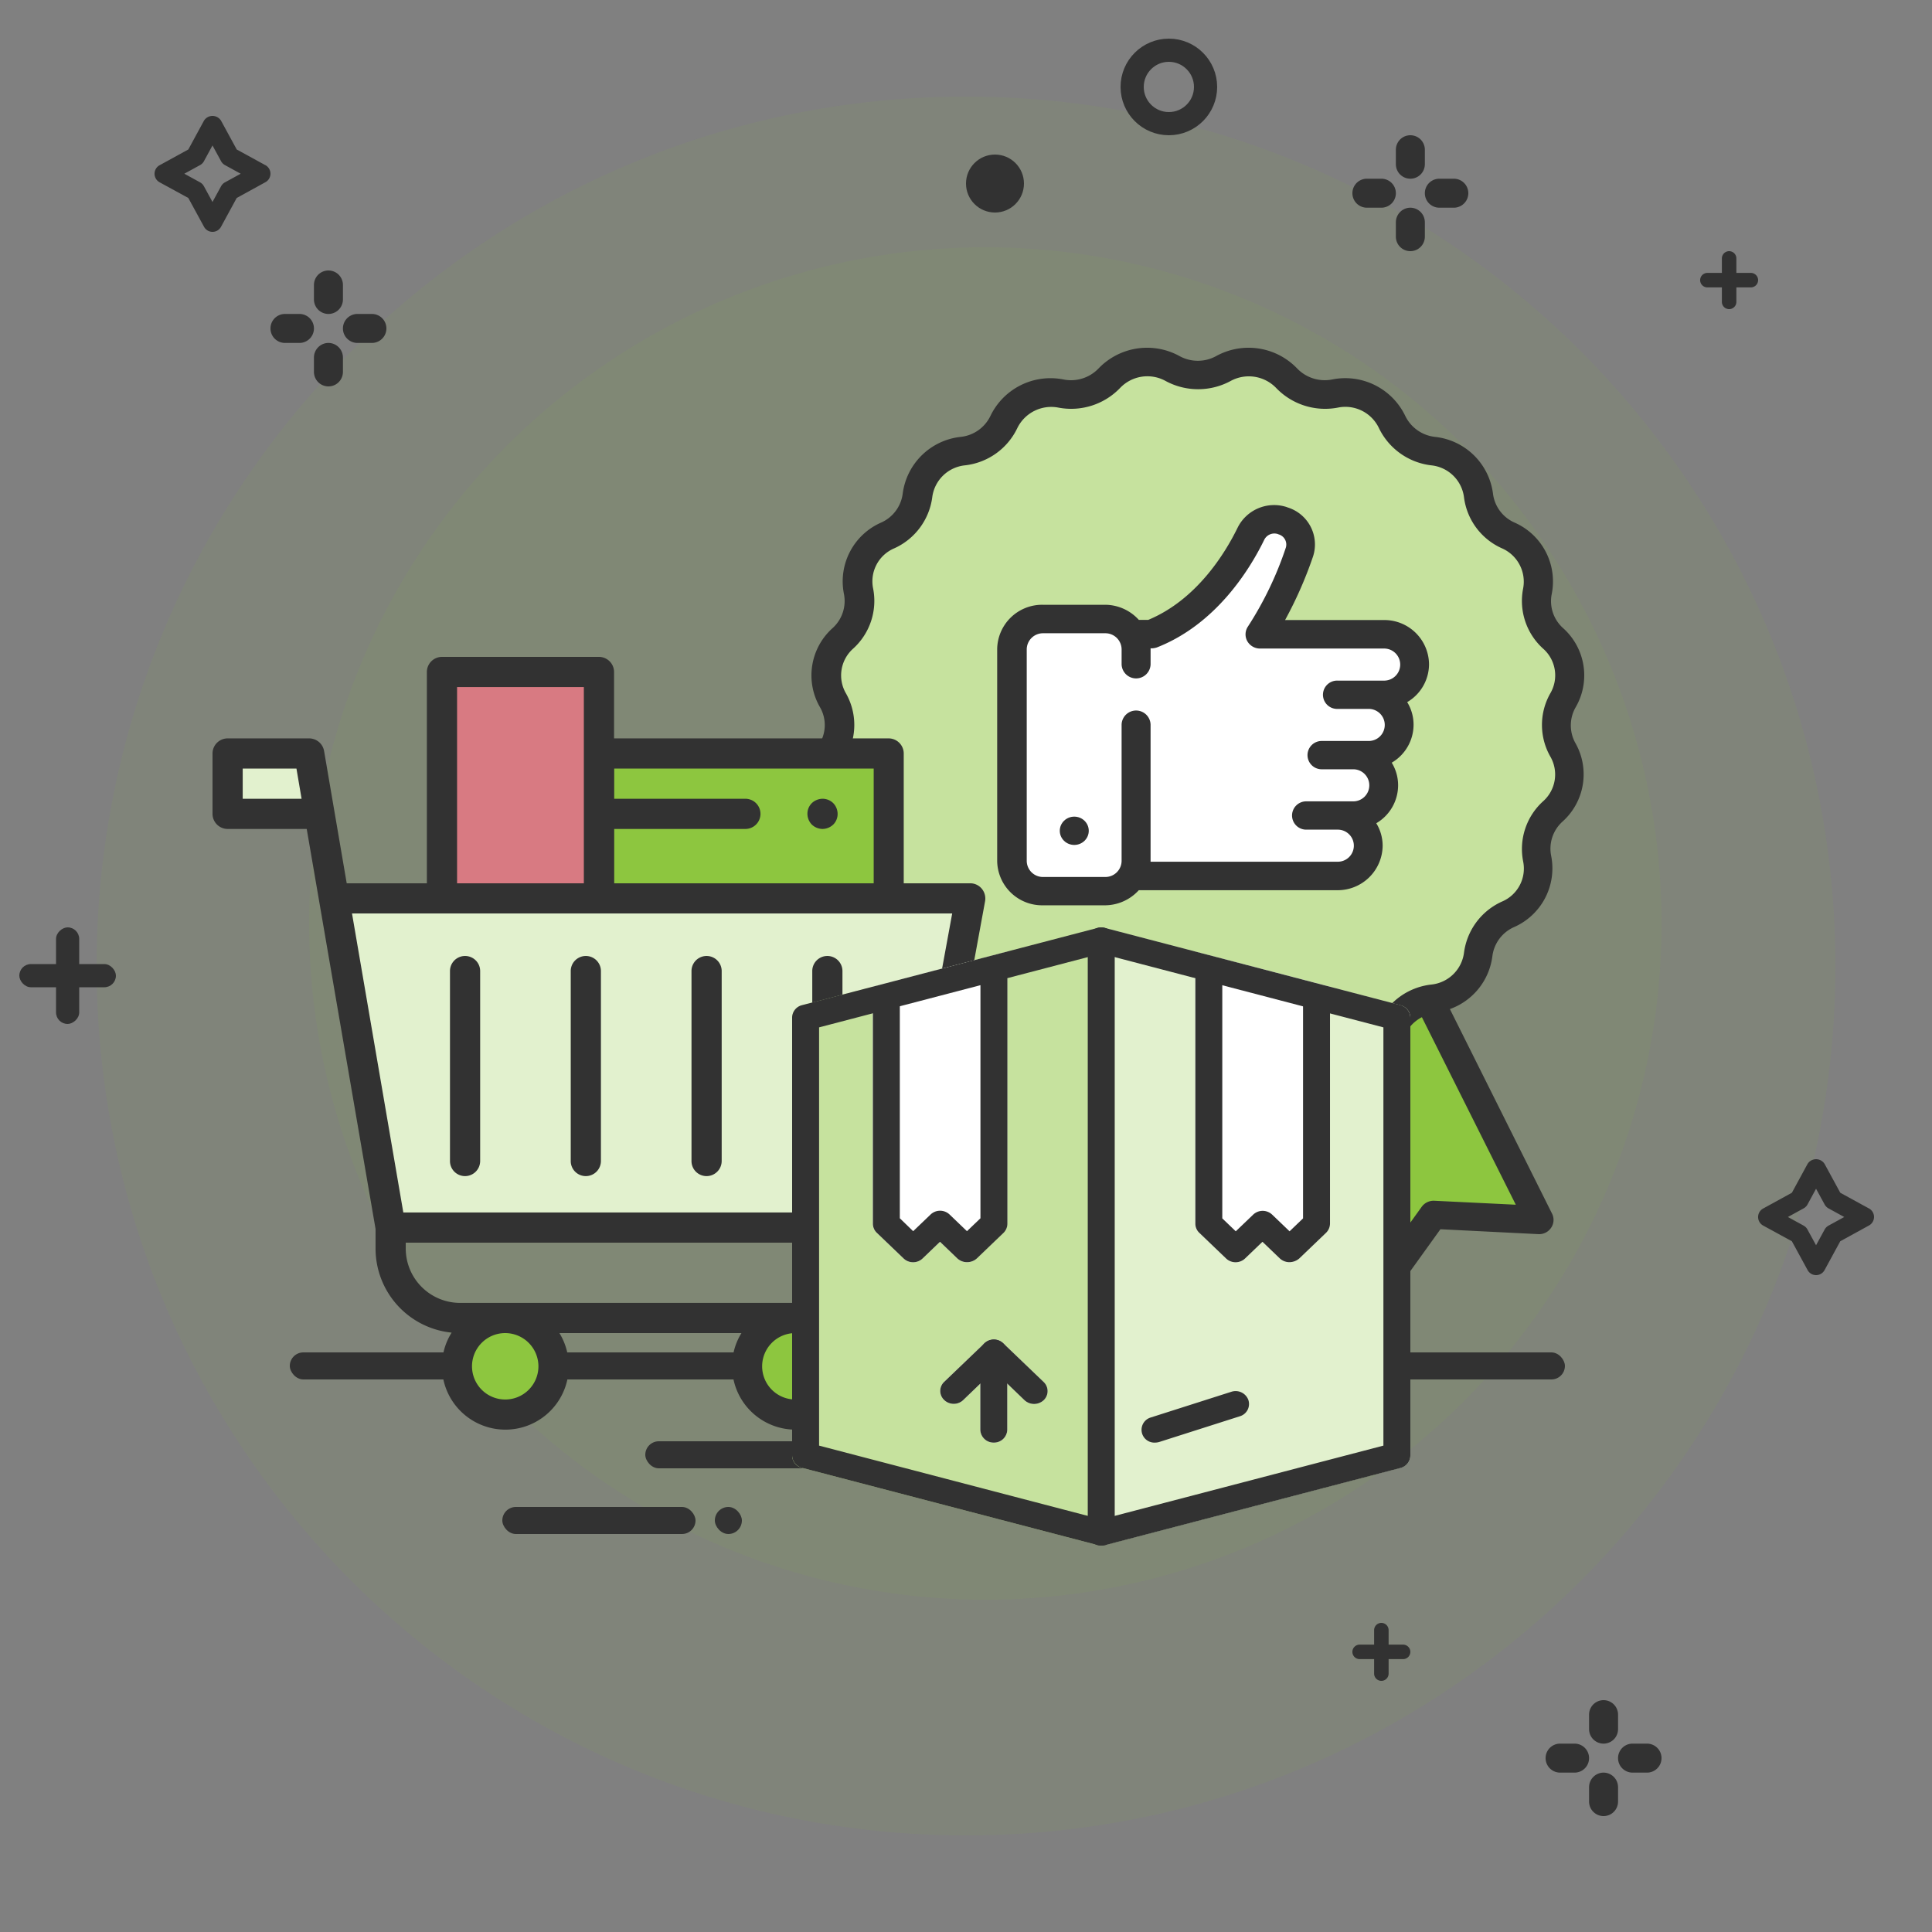
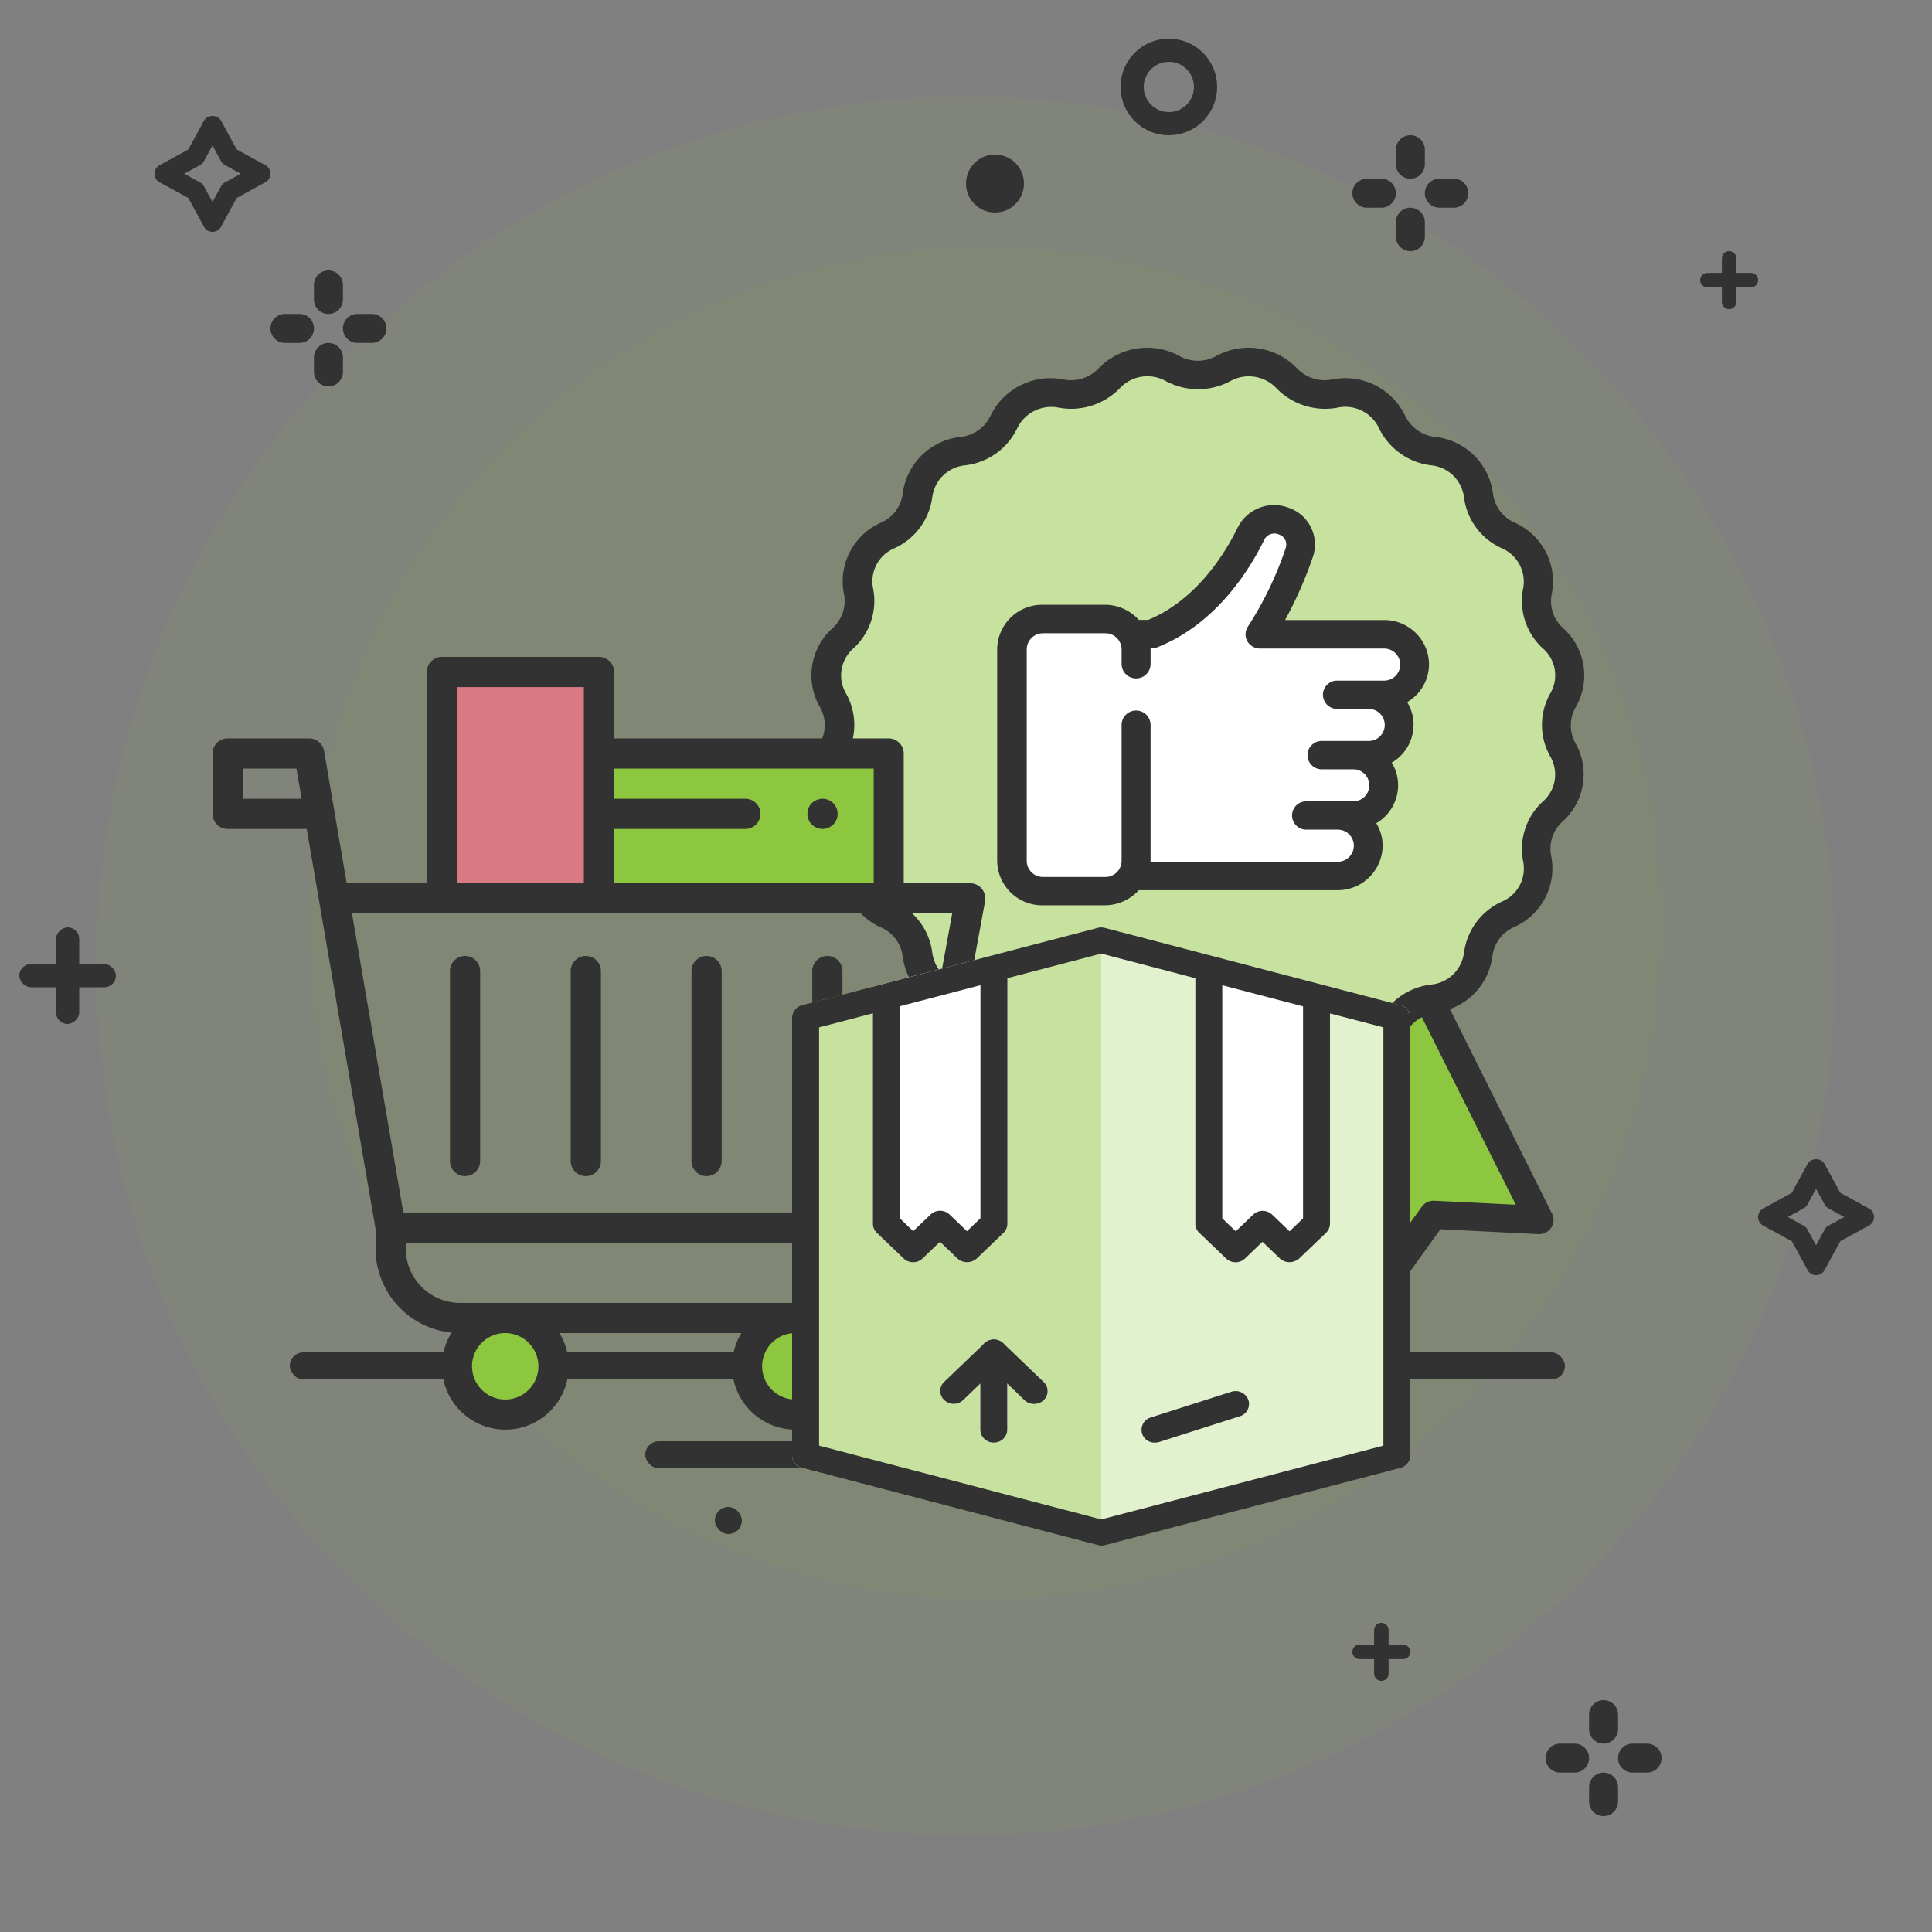
<svg xmlns="http://www.w3.org/2000/svg" viewBox="0 0 500 500">
  <rect x="0" y="0" width="500" height="500" fill="#808080" stroke="none" />
  <defs>
    <style>.a{clip-path:url(#b);}.b,.d{fill:#8dc63f;}.b{opacity:0.075;}.c{fill:#323232;}.e{fill:#c6e29e;}.f{fill:#fff;}.g{fill:#d87a82;}.h{fill:#e2f1ce;}.i,.k{fill:none;}.i{stroke:#323232;stroke-width:6px;}.j{stroke:none;}</style>
    <clipPath id="b">
      <rect width="500" height="500" />
    </clipPath>
  </defs>
  <g id="a" class="a">
    <path class="b" d="M225,0C349.264,0,450,100.736,450,225S349.264,450,225,450,0,349.264,0,225,100.736,0,225,0Z" transform="translate(25 25)" />
    <path class="b" d="M175,0A175,175,0,1,1,0,175,175,175,0,0,1,175,0Z" transform="translate(80 64)" />
    <g transform="translate(0 -10)">
      <rect class="c" width="7" height="7" rx="3.5" transform="translate(185 400)" />
-       <rect class="c" width="50" height="7" rx="3.5" transform="translate(130 400)" />
      <rect class="c" width="330" height="7" rx="3.5" transform="translate(75 360)" />
      <rect class="c" width="50" height="7" rx="3.5" transform="translate(167 383)" />
    </g>
    <g transform="translate(210.126 90.026)">
      <g transform="translate(11.739 165.31)">
        <path class="d" d="M53.7,338.8,23.6,399.1l27.8-2.148,15.4,22.753,29.154-58.249Z" transform="translate(-23.6 -338.702)" />
        <path class="d" d="M274.255,338.6,232.2,361.548l29,58.054,15.4-22.753L304.459,399Z" transform="translate(-127.887 -338.6)" />
      </g>
      <path class="e" d="M110.279,9.242a13.624,13.624,0,0,1,16.4,2.539h0a13.56,13.56,0,0,0,12.452,3.955h0a13.491,13.491,0,0,1,14.8,7.373h0a13.332,13.332,0,0,0,10.6,7.519h0A13.33,13.33,0,0,1,176.287,42.1h0a13.065,13.065,0,0,0,7.7,10.351h0a13.013,13.013,0,0,1,7.551,14.452h0a12.822,12.822,0,0,0,4.05,12.158h0a12.852,12.852,0,0,1,2.6,16.015h0a12.719,12.719,0,0,0,0,12.792h0a12.852,12.852,0,0,1-2.6,16.015h0a12.86,12.86,0,0,0-4.05,12.158h0a13.013,13.013,0,0,1-7.551,14.452h0a13.065,13.065,0,0,0-7.7,10.351h0a13.33,13.33,0,0,1-11.751,11.474h0a13.332,13.332,0,0,0-10.6,7.519h0a13.491,13.491,0,0,1-14.8,7.373h0a13.519,13.519,0,0,0-12.451,3.955h0a13.624,13.624,0,0,1-16.4,2.539h0a13.58,13.58,0,0,0-13.1,0h0a13.624,13.624,0,0,1-16.4-2.539h0a13.56,13.56,0,0,0-12.451-3.955h0a13.491,13.491,0,0,1-14.8-7.373h0a13.332,13.332,0,0,0-10.6-7.519h0a13.33,13.33,0,0,1-11.751-11.474h0a13.065,13.065,0,0,0-7.7-10.351h0a13.013,13.013,0,0,1-7.551-14.452h0a12.822,12.822,0,0,0-4.05-12.158h0a12.788,12.788,0,0,1-2.6-16.015h0a12.719,12.719,0,0,0,0-12.792h0a12.84,12.84,0,0,1,2.55-16.015h0a12.86,12.86,0,0,0,4.05-12.158h0a13.013,13.013,0,0,1,7.551-14.452h0a13.065,13.065,0,0,0,7.7-10.351h0A13.33,13.33,0,0,1,42.87,30.628h0a13.332,13.332,0,0,0,10.6-7.519h0a13.491,13.491,0,0,1,14.8-7.373h0a13.519,13.519,0,0,0,12.451-3.955h0a13.624,13.624,0,0,1,16.4-2.539h13.152Z" transform="translate(-3.829 -3.884)" />
      <path class="f" d="M207.913,128.413a7.9,7.9,0,0,0-8-7.812H167.858a95.387,95.387,0,0,0,10.2-21.337,6.362,6.362,0,0,0-4.2-8.007l-.25-.1a6.655,6.655,0,0,0-8.051,3.418c-3.6,7.422-11.751,20.556-25.8,26.024h-5.1a8,8,0,0,0-6.9-3.906H111.7a7.9,7.9,0,0,0-8,7.812v54.782a7.9,7.9,0,0,0,8,7.812h16.052a8,8,0,0,0,6.9-3.906H187.86a7.814,7.814,0,1,0,0-15.624h4a7.814,7.814,0,1,0,0-15.624h4a7.814,7.814,0,1,0,0-15.624h4A8.025,8.025,0,0,0,207.913,128.413Z" transform="translate(-51.907 -46.496)" />
      <path class="c" d="M197.661,93a16.424,16.424,0,0,0-3.3-20.507,9.355,9.355,0,0,1-2.9-8.789,16.635,16.635,0,0,0-9.651-18.5,9.46,9.46,0,0,1-5.551-7.47,16.961,16.961,0,0,0-15.052-14.7,9.73,9.73,0,0,1-7.651-5.42A17.215,17.215,0,0,0,134.6,8.19a9.908,9.908,0,0,1-9-2.832,17.411,17.411,0,0,0-21-3.222,9.844,9.844,0,0,1-9.451,0,17.411,17.411,0,0,0-21,3.222,9.867,9.867,0,0,1-9,2.832,17.247,17.247,0,0,0-18.952,9.423,9.654,9.654,0,0,1-7.651,5.42,16.962,16.962,0,0,0-15.052,14.7,9.534,9.534,0,0,1-5.551,7.47A16.606,16.606,0,0,0,8.288,63.7a9.432,9.432,0,0,1-2.9,8.789A16.424,16.424,0,0,0,2.087,93a9.219,9.219,0,0,1,0,9.228,16.424,16.424,0,0,0,3.3,20.507,9.355,9.355,0,0,1,2.9,8.789,16.635,16.635,0,0,0,9.651,18.5,9.46,9.46,0,0,1,5.551,7.47,16.768,16.768,0,0,0,11.2,13.769L8.338,224.1a3.484,3.484,0,0,0,.25,3.613,3.873,3.873,0,0,0,3.3,1.66L37.242,228.1l14.6,20.311a3.775,3.775,0,0,0,3.05,1.562h.3a3.683,3.683,0,0,0,3.05-2.051l26.4-52.829A17.637,17.637,0,0,0,95.1,193.043a9.844,9.844,0,0,1,9.451,0,17.472,17.472,0,0,0,10.651,2l26.453,52.878a3.753,3.753,0,0,0,3.05,2.051h.3a3.774,3.774,0,0,0,3.05-1.562l14.6-20.311,25.353,1.269a3.7,3.7,0,0,0,3.3-1.66,3.6,3.6,0,0,0,.25-3.613l-26.453-52.976a16.759,16.759,0,0,0,11-13.72,9.534,9.534,0,0,1,5.551-7.47,16.606,16.606,0,0,0,9.651-18.5,9.432,9.432,0,0,1,2.9-8.789,16.424,16.424,0,0,0,3.3-20.507A9.416,9.416,0,0,1,197.661,93ZM54.344,239.135,42.192,222.241a3.82,3.82,0,0,0-3.25-1.562l-21.1,1.025,24.253-48.533a9.329,9.329,0,0,1,4.1,4.3,17.059,17.059,0,0,0,8.5,8.252l-8,16.064a3.614,3.614,0,0,0,1.7,4.883,4.077,4.077,0,0,0,1.65.391,3.677,3.677,0,0,0,3.35-2.051l8.9-17.773a18.917,18.917,0,0,0,2.85-.342,9.908,9.908,0,0,1,9,2.832,16.8,16.8,0,0,0,3.45,2.783Zm127.815-17.382-21.1-1.025a3.82,3.82,0,0,0-3.25,1.562l-12.151,16.894-23.3-46.628a17.138,17.138,0,0,0,3.3-2.685,9.867,9.867,0,0,1,9-2.832,22.454,22.454,0,0,0,3.05.342l8.9,17.773a3.731,3.731,0,0,0,3.35,2.051,3.413,3.413,0,0,0,1.65-.391,3.574,3.574,0,0,0,1.7-4.883l-8.051-16.112a16.772,16.772,0,0,0,8.3-8.2,9.739,9.739,0,0,1,4.3-4.394Zm8.951-115.961a9.268,9.268,0,0,1-1.85,11.523,16.648,16.648,0,0,0-5.2,15.575,9.275,9.275,0,0,1-5.451,10.4,16.92,16.92,0,0,0-9.851,13.232,9.507,9.507,0,0,1-8.451,8.252,17.114,17.114,0,0,0-13.552,9.619,9.767,9.767,0,0,1-10.651,5.322,17.555,17.555,0,0,0-15.952,5.078,9.757,9.757,0,0,1-11.8,1.807,17.5,17.5,0,0,0-16.8,0,9.826,9.826,0,0,1-11.8-1.807,17.555,17.555,0,0,0-15.952-5.078,9.613,9.613,0,0,1-10.651-5.322,17.267,17.267,0,0,0-13.552-9.619,9.506,9.506,0,0,1-8.451-8.252A16.771,16.771,0,0,0,21.29,143.29a9.422,9.422,0,0,1-5.451-10.4,16.648,16.648,0,0,0-5.2-15.575,9.2,9.2,0,0,1-1.85-11.523,16.553,16.553,0,0,0,0-16.405,9.268,9.268,0,0,1,1.85-11.523,16.648,16.648,0,0,0,5.2-15.575,9.275,9.275,0,0,1,5.451-10.4,16.92,16.92,0,0,0,9.851-13.232,9.507,9.507,0,0,1,8.451-8.252,17.114,17.114,0,0,0,13.552-9.619,9.767,9.767,0,0,1,10.651-5.322,17.555,17.555,0,0,0,15.952-5.078,9.757,9.757,0,0,1,11.8-1.807,17.677,17.677,0,0,0,16.8,0h0a9.826,9.826,0,0,1,11.8,1.807A17.555,17.555,0,0,0,136.1,15.465a9.613,9.613,0,0,1,10.651,5.322,17.267,17.267,0,0,0,13.552,9.619,9.506,9.506,0,0,1,8.451,8.252,16.771,16.771,0,0,0,9.851,13.232,9.421,9.421,0,0,1,5.451,10.4,16.648,16.648,0,0,0,5.2,15.575,9.2,9.2,0,0,1,1.85,11.523A16.553,16.553,0,0,0,191.11,105.792Z" transform="translate(0)" />
      <path class="c" d="M196.062,113.108H170.509a104.9,104.9,0,0,0,7.251-16.5,10.028,10.028,0,0,0-6.6-12.646l-.25-.1a10.551,10.551,0,0,0-12.652,5.273c-3.3,6.787-10.7,18.749-23.153,23.925h-2.45a11.839,11.839,0,0,0-8.851-3.906H107.751A11.633,11.633,0,0,0,96,120.627v54.831a11.634,11.634,0,0,0,11.751,11.474H123.8a11.92,11.92,0,0,0,8.851-3.906h51.356a11.633,11.633,0,0,0,11.751-11.474,11.139,11.139,0,0,0-1.65-5.859,11.389,11.389,0,0,0,5.651-9.814,11.139,11.139,0,0,0-1.65-5.859,11.389,11.389,0,0,0,5.651-9.814,11.139,11.139,0,0,0-1.65-5.859,11.389,11.389,0,0,0,5.651-9.814A11.548,11.548,0,0,0,196.062,113.108Zm0,15.673h-12a3.663,3.663,0,1,0,0,7.324h8a4.151,4.151,0,1,1,0,8.3h-12a3.663,3.663,0,1,0,0,7.324h8a4.151,4.151,0,1,1,0,8.3h-12a3.663,3.663,0,1,0,0,7.324h8a4.151,4.151,0,1,1,0,8.3H135.7v-35.5a3.752,3.752,0,0,0-7.5,0v35.3a4.2,4.2,0,0,1-4.251,4.15H107.9a4.2,4.2,0,0,1-4.251-4.15V120.676a4.2,4.2,0,0,1,4.251-4.15h16.052a4.2,4.2,0,0,1,4.251,4.15v3.906a3.752,3.752,0,0,0,7.5,0v-4.15h.25a4.432,4.432,0,0,0,1.4-.244c15.2-5.957,23.953-20.019,27.753-27.831a2.918,2.918,0,0,1,3.5-1.514l.25.1a2.738,2.738,0,0,1,1.85,3.418,89.419,89.419,0,0,1-9.8,20.409,3.636,3.636,0,0,0-.2,3.76,3.786,3.786,0,0,0,3.3,1.953h32.054a4.151,4.151,0,1,1,0,8.3Z" transform="translate(-48.057 -42.666)" />
-       <ellipse class="c" cx="3.75" cy="3.662" rx="3.75" ry="3.662" transform="translate(64.145 121.319)" />
    </g>
    <g transform="translate(55 170)">
      <g transform="translate(63.249 171.094)">
        <ellipse class="d" cx="12.501" cy="12.5" rx="12.501" ry="12.5" />
        <ellipse class="d" cx="12.501" cy="12.5" rx="12.501" ry="12.5" transform="translate(75.086)" />
      </g>
      <rect class="d" width="74.969" height="37.5" transform="translate(100.05 25)" />
      <rect class="g" width="40.629" height="58.594" transform="translate(59.381 3.906)" />
-       <path class="h" d="M40.277,101.5H202.208l-15.627,85.2H52.192L31.1,64H10V79.625H33.6" transform="translate(-6.093 -39)" />
      <path class="c" d="M161.207,255.031a3.918,3.918,0,0,0,3.907-3.906V201.906a3.907,3.907,0,0,0-7.813,0v49.219A3.893,3.893,0,0,0,161.207,255.031Z" transform="translate(-95.848 -120.656)" />
      <path class="c" d="M241.207,255.031a3.918,3.918,0,0,0,3.907-3.906V201.906a3.907,3.907,0,0,0-7.813,0v49.219A3.893,3.893,0,0,0,241.207,255.031Z" transform="translate(-144.595 -120.656)" />
      <path class="c" d="M321.207,255.031a3.918,3.918,0,0,0,3.907-3.906V201.906a3.907,3.907,0,0,0-7.813,0v49.219A3.893,3.893,0,0,0,321.207,255.031Z" transform="translate(-193.342 -120.656)" />
      <path class="c" d="M401.207,255.031a3.918,3.918,0,0,0,3.907-3.906V201.906a3.907,3.907,0,0,0-7.813,0v49.219A3.893,3.893,0,0,0,401.207,255.031Z" transform="translate(-242.088 -120.656)" />
      <path class="c" d="M180.488,151.6a3.861,3.861,0,0,0,3.829-3.2l15.627-85.2a3.975,3.975,0,0,0-.859-3.2,3.877,3.877,0,0,0-3.008-1.406H178.886V25a3.918,3.918,0,0,0-3.907-3.906H103.917V3.906A3.918,3.918,0,0,0,100.011,0H59.381a3.918,3.918,0,0,0-3.907,3.906V58.594H34.73L28.87,24.336A3.936,3.936,0,0,0,25,21.094H3.907A3.918,3.918,0,0,0,0,25V40.625a3.918,3.918,0,0,0,3.907,3.906H24.378L42.192,148.047v5.078a21.877,21.877,0,0,0,19.69,21.758,16.21,16.21,0,0,0-2.5,8.711A16.408,16.408,0,1,0,89.775,175H136.89a16.089,16.089,0,0,0-2.422,8.594A16.408,16.408,0,1,0,164.861,175h15.627a3.906,3.906,0,1,0,0-7.812H64.069a14.079,14.079,0,0,1-14.064-14.062V151.6ZM7.813,36.719V28.906H21.721l1.328,7.813ZM84.345,183.594A8.595,8.595,0,1,1,75.75,175,8.619,8.619,0,0,1,84.345,183.594Zm75.086,0A8.595,8.595,0,1,1,150.836,175,8.619,8.619,0,0,1,159.431,183.594ZM171.112,28.906V58.594H103.956V44.531h33.949a3.906,3.906,0,1,0,0-7.812H103.956V28.906ZM63.288,7.813H96.1V58.594H63.288ZM191.427,66.406l-14.181,77.383H49.38L36.1,66.406Z" />
      <path class="c" d="M398.007,101.813a4.108,4.108,0,0,0,2.774-1.133,3.866,3.866,0,0,0,1.133-2.773,4.034,4.034,0,0,0-1.133-2.773A3.933,3.933,0,0,0,398.007,94a4.108,4.108,0,0,0-2.774,1.133,3.866,3.866,0,0,0-1.133,2.773,4.034,4.034,0,0,0,1.133,2.773A4.108,4.108,0,0,0,398.007,101.813Z" transform="translate(-240.138 -57.281)" />
    </g>
    <g transform="translate(205.1 240.026)">
      <path class="h" d="M325.3,23.325V136.663a3.3,3.3,0,0,1-2.575,3.187l-76.512,20a4.275,4.275,0,0,1-.913.125V-.018a2.308,2.308,0,0,1,.913.125l23.439,6.156,34.784,9.062,18.289,4.812A3.312,3.312,0,0,1,325.3,23.325Z" transform="translate(-165.4 0)" />
      <path class="e" d="M79.9,0V159.992a4.582,4.582,0,0,1-.913-.125l-76.512-20A3.3,3.3,0,0,1-.1,136.681V23.343a3.3,3.3,0,0,1,2.575-3.187L20.8,15.343,55.581,6.281,79.02.156A2.093,2.093,0,0,1,79.9,0Z" transform="translate(0 -0.018)" />
      <g transform="translate(38.237 106.633)">
        <path class="f" d="M152.788,367.986a3.422,3.422,0,0,1-3.488-3.344v-20a3.491,3.491,0,0,1,6.976,0v20A3.422,3.422,0,0,1,152.788,367.986Z" transform="translate(-138.933 -341.3)" />
        <path class="f" d="M141.787,358.021a3.671,3.671,0,0,1-2.478-.969l-7.954-7.656-7.954,7.656a3.57,3.57,0,0,1-4.923-.094,3.223,3.223,0,0,1,0-4.625l10.432-10a3.569,3.569,0,0,1,4.923,0l10.432,10a3.25,3.25,0,0,1,0,4.718A3.671,3.671,0,0,1,141.787,358.021Z" transform="translate(-117.5 -341.334)" />
      </g>
      <path class="h" d="M280.855,397.473a3.373,3.373,0,0,1-3.456-3.344,3.336,3.336,0,0,1,2.38-3.156l20.864-6.656a3.488,3.488,0,0,1,4.3,2.281,3.308,3.308,0,0,1-2.119,4.062l-20.864,6.656A4.516,4.516,0,0,1,280.855,397.473Z" transform="translate(-187.034 -264.154)" />
      <path class="f" d="M354.717,29.162V90.5a3.153,3.153,0,0,1-1.043,2.344L346.73,99.5a3.49,3.49,0,0,1-4.76.125l-.13-.125-4.531-4.281L332.777,99.5a3.49,3.49,0,0,1-4.76.125l-.13-.125-6.944-6.656A3.056,3.056,0,0,1,319.9,90.5V20.1Z" transform="translate(-215.68 -13.837)" />
      <path class="f" d="M98.717,20.1V90.5a3.153,3.153,0,0,1-1.043,2.344L90.73,99.5a3.49,3.49,0,0,1-4.76.125l-.13-.125-4.531-4.281L76.777,99.5a3.49,3.49,0,0,1-4.76.125l-.13-.125-6.944-6.656A3.056,3.056,0,0,1,63.9,90.5V29.162Z" transform="translate(-43.136 -13.837)" />
      <path class="c" d="M79.9,160.009a3.064,3.064,0,0,1-.913-.125l-76.512-20A3.4,3.4,0,0,1-.1,136.666V23.36a3.365,3.365,0,0,1,2.575-3.219l76.512-20a3.614,3.614,0,0,1,1.826,0l76.512,20A3.44,3.44,0,0,1,159.9,23.36V136.7a3.365,3.365,0,0,1-2.575,3.219l-76.512,20A4.3,4.3,0,0,1,79.9,160.009ZM6.876,134.135,79.9,153.228l73.024-19.093V25.891L79.9,6.8,6.876,25.891V134.135Z" transform="translate(0 -0.035)" />
-       <path class="c" d="M238.088,159.992a3.422,3.422,0,0,1-3.488-3.344V3.344a3.491,3.491,0,0,1,6.976,0V156.68A3.417,3.417,0,0,1,238.088,159.992Z" transform="translate(-158.188 -0.018)" />
      <path class="c" d="M152.788,367.986a3.422,3.422,0,0,1-3.488-3.344v-20a3.491,3.491,0,0,1,6.976,0v20A3.422,3.422,0,0,1,152.788,367.986Z" transform="translate(-100.696 -234.667)" />
      <path class="c" d="M141.787,358.021a3.671,3.671,0,0,1-2.478-.969l-7.954-7.656-7.954,7.656a3.57,3.57,0,0,1-4.923-.094,3.223,3.223,0,0,1,0-4.625l10.432-10a3.569,3.569,0,0,1,4.923,0l10.432,10a3.25,3.25,0,0,1,0,4.718A3.671,3.671,0,0,1,141.787,358.021Z" transform="translate(-79.263 -234.701)" />
      <path class="c" d="M280.788,397.371a3.32,3.32,0,0,1-1.108-6.5l20.864-6.656a3.515,3.515,0,0,1,4.4,2.125,3.308,3.308,0,0,1-2.217,4.219l-20.864,6.656A4.059,4.059,0,0,1,280.788,397.371Z" transform="translate(-186.968 -264.052)" />
      <path class="c" d="M344.352,108.652a3.671,3.671,0,0,1-2.478-.969l-4.5-4.312-4.5,4.312a3.569,3.569,0,0,1-4.923,0l-6.944-6.656A3.243,3.243,0,0,1,320,98.684V35.344a3.491,3.491,0,0,1,6.976,0V97.309l3.488,3.344,4.5-4.312a3.569,3.569,0,0,1,4.923,0l4.5,4.312,3.488-3.344V42a3.491,3.491,0,0,1,6.976,0V98.653a3.367,3.367,0,0,1-1.011,2.375l-6.944,6.656A3.963,3.963,0,0,1,344.352,108.652Z" transform="translate(-215.748 -22.018)" />
      <path class="c" d="M88.352,108.652a3.671,3.671,0,0,1-2.478-.969l-4.5-4.312-4.5,4.312a3.569,3.569,0,0,1-4.923,0l-6.944-6.656A3.243,3.243,0,0,1,64,98.684V42a3.491,3.491,0,0,1,6.976,0V97.278l3.456,3.344,4.5-4.312a3.569,3.569,0,0,1,4.923,0l4.5,4.312,3.488-3.344V35.344a3.491,3.491,0,0,1,6.976,0V98.684a3.367,3.367,0,0,1-1.011,2.375l-6.944,6.656A3.782,3.782,0,0,1,88.352,108.652Z" transform="translate(-43.203 -22.018)" />
    </g>
    <g transform="translate(-390 -50)">
      <path class="c" d="M-28.409-26.659a2.511,2.511,0,0,0-1,1l-2.227,4.079-2.228-4.084a2.5,2.5,0,0,0-1-1l-4.056-2.228,4.071-2.235a2.5,2.5,0,0,0,1-1l2.213-4.079,2.226,4.084a2.505,2.505,0,0,0,1,1l4.071,2.233Zm10.48-4.433-7.436-4.072-4.072-7.478a2.6,2.6,0,0,0-3.59-.8,2.6,2.6,0,0,0-.8.8l-4.066,7.478-7.441,4.081a2.513,2.513,0,0,0-.991,3.405,2.5,2.5,0,0,0,.991,1l7.441,4.063,4.071,7.467a2.5,2.5,0,0,0,3.395.994,2.5,2.5,0,0,0,.992-.994l4.066-7.467,7.436-4.083a2.513,2.513,0,0,0,.992-3.406,2.51,2.51,0,0,0-.992-1Z" transform="translate(476.629 123.849)" />
    </g>
    <g transform="translate(190 48)">
      <path class="c" d="M-18.1-36.2a1.876,1.876,0,0,0,1.876-1.876v-3.75h3.749A1.875,1.875,0,0,0-10.6-43.7a1.875,1.875,0,0,0-1.876-1.874h-3.749v-3.75A1.876,1.876,0,0,0-18.1-51.2a1.875,1.875,0,0,0-1.874,1.876v3.75h-3.75A1.874,1.874,0,0,0-25.6-43.7a1.874,1.874,0,0,0,1.874,1.875h3.75v3.75A1.875,1.875,0,0,0-18.1-36.2" transform="translate(275.597 68.203)" />
    </g>
    <g transform="translate(-70 205)">
      <path class="c" d="M22.95,32a3.776,3.776,0,0,0-3.75,3.75V39.5a3.75,3.75,0,0,0,7.5,0V35.75A3.776,3.776,0,0,0,22.95,32Zm0,0" transform="translate(462.05 221.75)" />
      <path class="c" d="M19.2,7.5a3.75,3.75,0,0,0,7.5,0V3.75a3.75,3.75,0,0,0-7.5,0Zm0,0" transform="translate(462.05 235)" />
      <path class="c" d="M39.5,19.2H35.75a3.75,3.75,0,0,0,0,7.5H39.5a3.75,3.75,0,0,0,0-7.5Zm0,0" transform="translate(456.75 227.05)" />
      <path class="c" d="M7.5,19.2H3.75a3.75,3.75,0,0,0,0,7.5H7.5a3.75,3.75,0,0,0,0-7.5Zm0,0" transform="translate(470 227.05)" />
    </g>
    <g transform="translate(-120 -200)">
      <path class="c" d="M22.95,32a3.776,3.776,0,0,0-3.75,3.75V39.5a3.75,3.75,0,0,0,7.5,0V35.75A3.776,3.776,0,0,0,22.95,32Zm0,0" transform="translate(462.05 221.75)" />
      <path class="c" d="M19.2,7.5a3.75,3.75,0,0,0,7.5,0V3.75a3.75,3.75,0,0,0-7.5,0Zm0,0" transform="translate(462.05 235)" />
      <path class="c" d="M39.5,19.2H35.75a3.75,3.75,0,0,0,0,7.5H39.5a3.75,3.75,0,0,0,0-7.5Zm0,0" transform="translate(456.75 227.05)" />
      <path class="c" d="M7.5,19.2H3.75a3.75,3.75,0,0,0,0,7.5H7.5a3.75,3.75,0,0,0,0-7.5Zm0,0" transform="translate(470 227.05)" />
    </g>
    <g transform="translate(25 220)">
      <path class="c" d="M-28.409-26.659a2.511,2.511,0,0,0-1,1l-2.227,4.079-2.228-4.084a2.5,2.5,0,0,0-1-1l-4.056-2.228,4.071-2.235a2.5,2.5,0,0,0,1-1l2.213-4.079,2.226,4.084a2.505,2.505,0,0,0,1,1l4.071,2.233Zm10.48-4.433-7.436-4.072-4.072-7.478a2.6,2.6,0,0,0-3.59-.8,2.6,2.6,0,0,0-.8.8l-4.066,7.478-7.441,4.081a2.513,2.513,0,0,0-.991,3.405,2.5,2.5,0,0,0,.991,1l7.441,4.063,4.071,7.467a2.5,2.5,0,0,0,3.395.994,2.5,2.5,0,0,0,.992-.994l4.066-7.467,7.436-4.083a2.513,2.513,0,0,0,.992-3.406,2.51,2.51,0,0,0-.992-1Z" transform="translate(476.629 123.849)" />
    </g>
    <g transform="translate(212 -232)">
      <circle class="c" cx="7.5" cy="7.5" r="7.5" transform="translate(38 272)" />
    </g>
    <g transform="translate(-155 -330)">
      <g class="i" transform="translate(445 340)">
        <circle class="j" cx="12.5" cy="12.5" r="12.5" />
        <circle class="k" cx="12.5" cy="12.5" r="9.5" />
      </g>
    </g>
    <g transform="translate(-13 -47.5)">
      <rect class="c" width="25" height="6" rx="3" transform="translate(33.5 287.5) rotate(90)" />
      <rect class="c" width="25" height="6" rx="3" transform="translate(18 297)" />
    </g>
    <g transform="translate(100 403)">
      <path class="c" d="M-18.1-36.2a1.876,1.876,0,0,0,1.876-1.876v-3.75h3.749A1.875,1.875,0,0,0-10.6-43.7a1.875,1.875,0,0,0-1.876-1.874h-3.749v-3.75A1.876,1.876,0,0,0-18.1-51.2a1.875,1.875,0,0,0-1.874,1.876v3.75h-3.75A1.874,1.874,0,0,0-25.6-43.7a1.874,1.874,0,0,0,1.874,1.875h3.75v3.75A1.875,1.875,0,0,0-18.1-36.2" transform="translate(275.597 68.203)" />
    </g>
    <g transform="translate(-400 -165)">
      <path class="c" d="M22.95,32a3.776,3.776,0,0,0-3.75,3.75V39.5a3.75,3.75,0,0,0,7.5,0V35.75A3.776,3.776,0,0,0,22.95,32Zm0,0" transform="translate(462.05 221.75)" />
      <path class="c" d="M19.2,7.5a3.75,3.75,0,0,0,7.5,0V3.75a3.75,3.75,0,0,0-7.5,0Zm0,0" transform="translate(462.05 235)" />
      <path class="c" d="M39.5,19.2H35.75a3.75,3.75,0,0,0,0,7.5H39.5a3.75,3.75,0,0,0,0-7.5Zm0,0" transform="translate(456.75 227.05)" />
      <path class="c" d="M7.5,19.2H3.75a3.75,3.75,0,0,0,0,7.5H7.5a3.75,3.75,0,0,0,0-7.5Zm0,0" transform="translate(470 227.05)" />
    </g>
  </g>
</svg>